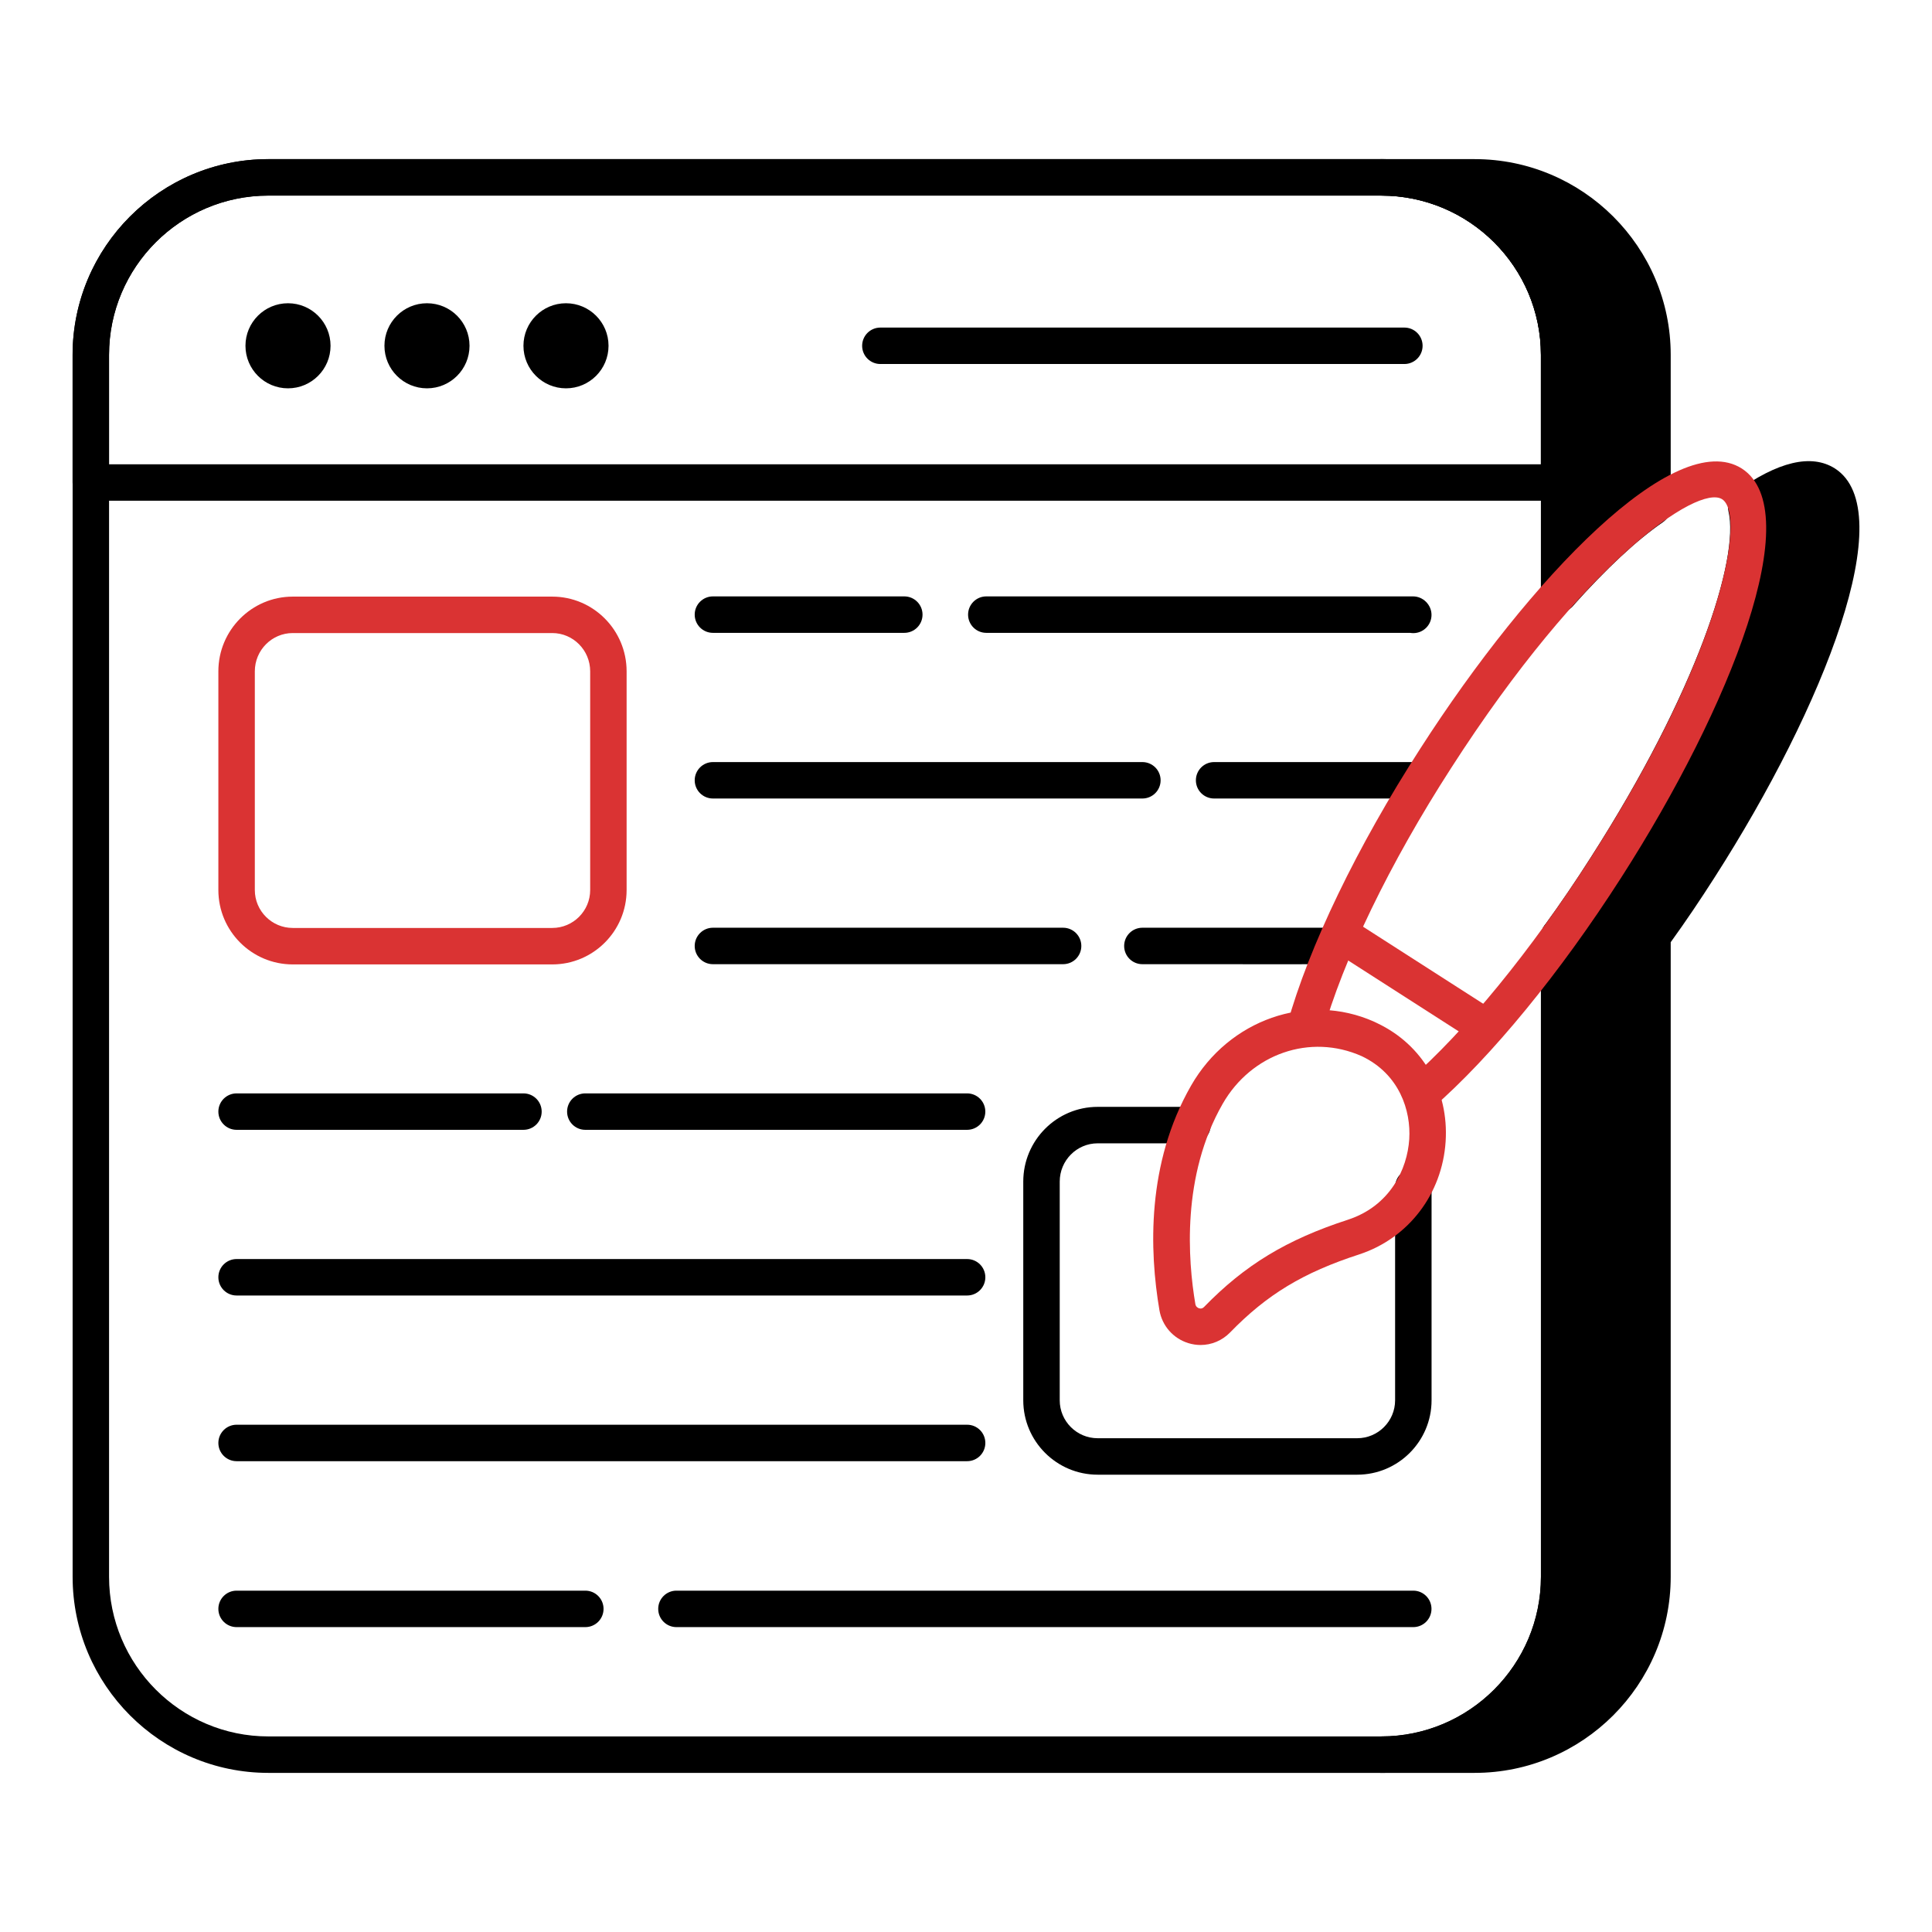
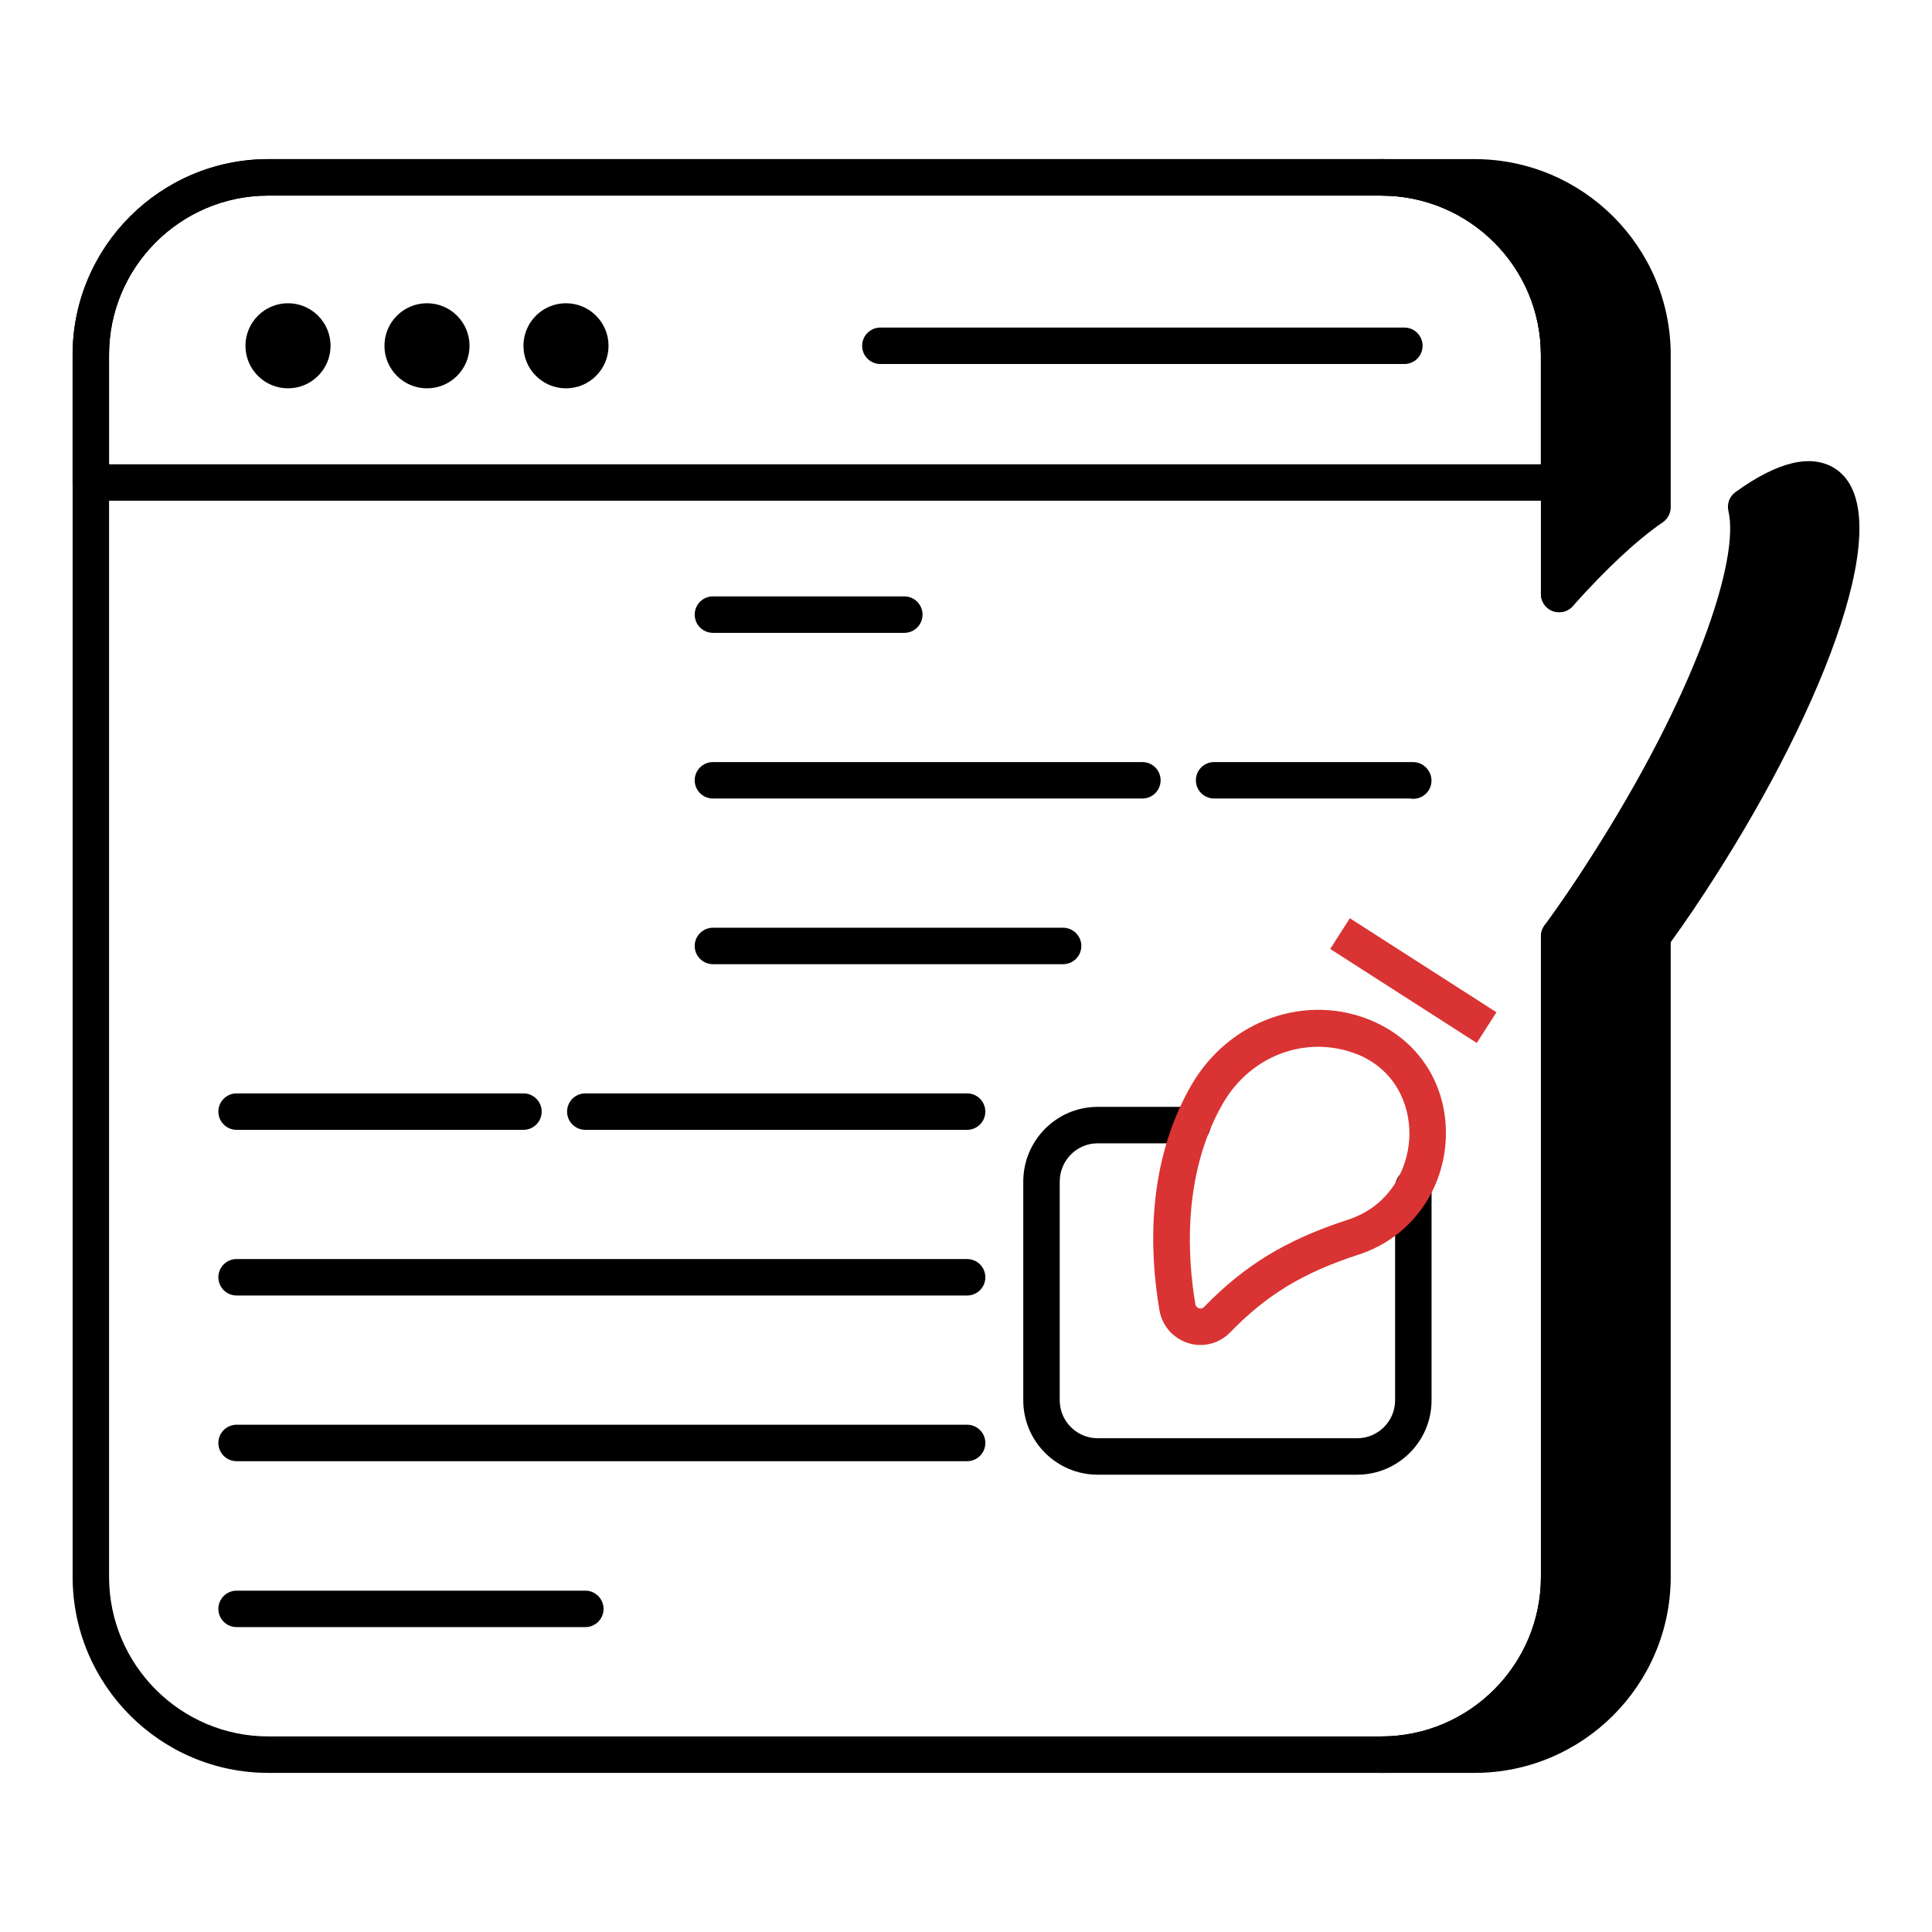
<svg xmlns="http://www.w3.org/2000/svg" width="78" height="78" viewBox="0 0 78 78" fill="none">
  <path d="M55.766 7.159H59.533C63.492 7.159 66.715 10.368 66.715 14.327V20.478C65.582 21.258 64.302 22.465 62.948 23.981V14.327C62.948 10.368 59.725 7.159 55.766 7.159Z" fill="black" />
  <path d="M62.947 24.717C62.859 24.717 62.77 24.702 62.685 24.669C62.399 24.561 62.211 24.286 62.211 23.982V14.326C62.211 10.781 59.319 7.896 55.765 7.896C55.358 7.896 55.029 7.567 55.029 7.16C55.029 6.753 55.358 6.424 55.765 6.424H59.533C63.9 6.424 67.451 9.969 67.451 14.326V20.478C67.451 20.721 67.332 20.948 67.132 21.085C66.08 21.808 64.857 22.948 63.496 24.472C63.354 24.631 63.152 24.717 62.947 24.717ZM60.452 7.961C62.411 9.4 63.683 11.718 63.683 14.326V22.123C64.501 21.299 65.269 20.622 65.979 20.099V14.326C65.979 11.091 63.572 8.407 60.452 7.961Z" fill="black" />
  <path d="M68.599 35.033C67.981 36.005 67.348 36.932 66.715 37.8V63.658C66.715 67.617 63.492 70.84 59.533 70.84H55.766C59.725 70.84 62.948 67.617 62.948 63.658V37.8C63.58 36.932 64.213 36.005 64.832 35.033C68.835 28.793 71.072 22.862 70.497 20.463C71.881 19.463 73.014 19.11 73.691 19.536C75.59 20.758 73.308 27.689 68.599 35.033Z" fill="black" />
  <path d="M59.533 71.576H55.765C55.358 71.576 55.029 71.247 55.029 70.84C55.029 70.433 55.358 70.104 55.765 70.104C59.319 70.104 62.211 67.213 62.211 63.658V37.8C62.211 37.644 62.26 37.493 62.352 37.366C62.984 36.501 63.609 35.584 64.21 34.638C68.477 27.987 70.242 22.559 69.781 20.635C69.712 20.345 69.824 20.041 70.065 19.867C71.777 18.631 73.131 18.31 74.082 18.914C76.746 20.628 73.65 28.517 69.219 35.429C68.648 36.324 68.055 37.202 67.451 38.039V63.658C67.451 68.025 63.9 71.576 59.533 71.576ZM63.683 38.039V63.658C63.683 66.274 62.408 68.597 60.448 70.04C63.571 69.596 65.979 66.902 65.979 63.658V37.8C65.979 37.645 66.028 37.493 66.12 37.368C66.754 36.497 67.379 35.578 67.977 34.638L67.978 34.637C73.313 26.317 74.273 20.787 73.292 20.155C73.043 20.001 72.381 20.095 71.296 20.806C71.573 23.697 69.295 29.436 65.451 35.43C64.879 36.33 64.285 37.207 63.683 38.039Z" fill="black" />
  <path d="M55.766 71.576H10.835C6.477 71.576 2.932 68.025 2.932 63.658V14.326C2.932 9.969 6.477 6.424 10.835 6.424H55.766C60.132 6.424 63.684 9.969 63.684 14.326V23.982C63.684 24.388 63.355 24.717 62.948 24.717C62.541 24.717 62.212 24.388 62.212 23.982V14.326C62.212 10.78 59.32 7.896 55.766 7.896H10.835C7.288 7.896 4.403 10.78 4.403 14.326V63.658C4.403 67.213 7.288 70.104 10.835 70.104H55.766C59.32 70.104 62.212 67.213 62.212 63.658V37.8C62.212 37.394 62.541 37.064 62.948 37.064C63.355 37.064 63.684 37.394 63.684 37.8V63.658C63.684 68.025 60.132 71.576 55.766 71.576Z" fill="black" />
  <path d="M23.631 65.691H9.552C9.146 65.691 8.816 65.362 8.816 64.955C8.816 64.548 9.146 64.219 9.552 64.219H23.631C24.038 64.219 24.367 64.548 24.367 64.955C24.367 65.362 24.038 65.691 23.631 65.691Z" fill="black" />
-   <path d="M57.057 65.691H27.31C26.903 65.691 26.574 65.362 26.574 64.955C26.574 64.548 26.903 64.219 27.31 64.219H57.057C57.464 64.219 57.793 64.548 57.793 64.955C57.793 65.362 57.464 65.691 57.057 65.691Z" fill="black" />
-   <path d="M57.058 25.561C57.013 25.561 56.97 25.557 56.927 25.55H39.82C39.413 25.55 39.084 25.221 39.084 24.814C39.084 24.407 39.413 24.078 39.82 24.078H57.049C57.456 24.078 57.794 24.419 57.794 24.825C57.794 25.232 57.464 25.561 57.058 25.561Z" fill="black" />
  <path d="M36.509 25.55H28.783C28.376 25.55 28.047 25.221 28.047 24.814C28.047 24.407 28.376 24.078 28.783 24.078H36.509C36.916 24.078 37.245 24.407 37.245 24.814C37.245 25.221 36.916 25.55 36.509 25.55Z" fill="black" />
  <path d="M57.057 32.25C57.012 32.25 56.969 32.245 56.926 32.238H49.017C48.61 32.238 48.281 31.909 48.281 31.503C48.281 31.096 48.61 30.767 49.017 30.767H57.048C57.455 30.767 57.793 31.107 57.793 31.514C57.793 31.921 57.464 32.25 57.057 32.25Z" fill="black" />
  <path d="M46.121 32.238H28.783C28.376 32.238 28.047 31.909 28.047 31.503C28.047 31.096 28.376 30.767 28.783 30.767H46.121C46.528 30.767 46.857 31.096 46.857 31.503C46.857 31.909 46.528 32.238 46.121 32.238Z" fill="black" />
-   <path d="M53.882 38.937C53.771 38.934 53.361 38.933 52.96 38.931C52.873 38.931 52.783 38.93 52.694 38.927C52.566 38.927 52.5 38.929 52.482 38.929L46.121 38.927C45.714 38.927 45.385 38.598 45.385 38.191C45.385 37.785 45.714 37.455 46.121 37.455H53.873C54.02 37.455 54.156 37.499 54.27 37.572C54.508 37.67 54.617 37.854 54.617 38.201C54.617 38.608 54.288 38.937 53.882 38.937Z" fill="black" />
  <path d="M42.92 38.927H28.783C28.376 38.927 28.047 38.598 28.047 38.191C28.047 37.785 28.376 37.455 28.783 37.455H42.92C43.327 37.455 43.656 37.785 43.656 38.191C43.656 38.598 43.327 38.927 42.92 38.927Z" fill="black" />
  <path d="M39.044 45.614H23.63C23.224 45.614 22.895 45.285 22.895 44.879C22.895 44.472 23.224 44.143 23.63 44.143H39.044C39.451 44.143 39.78 44.472 39.78 44.879C39.78 45.285 39.451 45.614 39.044 45.614Z" fill="black" />
  <path d="M21.133 45.614H9.552C9.146 45.614 8.816 45.285 8.816 44.879C8.816 44.472 9.146 44.143 9.552 44.143H21.133C21.54 44.143 21.869 44.472 21.869 44.879C21.869 45.285 21.54 45.614 21.133 45.614Z" fill="black" />
  <path d="M39.045 52.303H9.552C9.146 52.303 8.816 51.974 8.816 51.567C8.816 51.16 9.146 50.831 9.552 50.831H39.045C39.452 50.831 39.781 51.16 39.781 51.567C39.781 51.974 39.452 52.303 39.045 52.303Z" fill="black" />
  <path d="M39.045 58.992H9.552C9.146 58.992 8.816 58.663 8.816 58.256C8.816 57.849 9.146 57.52 9.552 57.52H39.045C39.452 57.52 39.781 57.849 39.781 58.256C39.781 58.663 39.452 58.992 39.045 58.992Z" fill="black" />
-   <path d="M22.296 38.936H11.819C10.163 38.936 8.816 37.589 8.816 35.933V27.103C8.816 25.44 10.163 24.087 11.819 24.087H22.296C23.952 24.087 25.298 25.44 25.298 27.103V35.933C25.298 37.589 23.952 38.936 22.296 38.936ZM11.819 25.558C10.975 25.558 10.288 26.251 10.288 27.103V35.933C10.288 36.777 10.975 37.464 11.819 37.464H22.296C23.14 37.464 23.827 36.777 23.827 35.933V27.103C23.827 26.251 23.14 25.558 22.296 25.558H11.819Z" fill="#DA3333" />
  <path d="M54.794 59.537H44.315C42.659 59.537 41.312 58.19 41.312 56.534V47.704C41.312 46.041 42.659 44.687 44.315 44.687H48.142C48.549 44.687 48.878 45.017 48.878 45.423C48.878 45.83 48.549 46.159 48.142 46.159H44.315C43.471 46.159 42.784 46.852 42.784 47.704V56.534C42.784 57.378 43.471 58.065 44.315 58.065H54.794C55.637 58.065 56.324 57.378 56.324 56.534V47.925C56.324 47.519 56.653 47.19 57.06 47.19C57.467 47.19 57.796 47.519 57.796 47.925V56.534C57.796 58.19 56.449 59.537 54.794 59.537Z" fill="black" />
  <path d="M62.944 20.215H3.666C3.259 20.215 2.93 19.886 2.93 19.48V14.329C2.93 9.971 6.474 6.425 10.831 6.425H55.763C60.129 6.425 63.68 9.971 63.68 14.329V19.48C63.68 19.886 63.351 20.215 62.944 20.215ZM4.401 18.744H62.209V14.329C62.209 10.782 59.317 7.897 55.763 7.897H10.831C7.286 7.897 4.401 10.782 4.401 14.329V18.744Z" fill="black" />
  <path d="M11.628 15.678C12.576 15.678 13.345 14.909 13.345 13.96C13.345 13.012 12.576 12.243 11.628 12.243C10.679 12.243 9.91 13.012 9.91 13.96C9.91 14.909 10.679 15.678 11.628 15.678Z" fill="black" />
  <path d="M17.239 15.678C18.188 15.678 18.956 14.909 18.956 13.96C18.956 13.012 18.188 12.243 17.239 12.243C16.29 12.243 15.521 13.012 15.521 13.96C15.521 14.909 16.29 15.678 17.239 15.678Z" fill="black" />
  <path d="M22.85 15.678C23.799 15.678 24.568 14.909 24.568 13.96C24.568 13.012 23.799 12.243 22.85 12.243C21.902 12.243 21.133 13.012 21.133 13.96C21.133 14.909 21.902 15.678 22.85 15.678Z" fill="black" />
  <path d="M56.698 14.696H35.542C35.136 14.696 34.807 14.367 34.807 13.961C34.807 13.554 35.136 13.225 35.542 13.225H56.698C57.105 13.225 57.434 13.554 57.434 13.961C57.434 14.367 57.105 14.696 56.698 14.696Z" fill="black" />
-   <path d="M57.825 44.742L56.86 43.633C59.145 41.645 61.825 38.365 64.214 34.637C69.549 26.317 70.509 20.787 69.527 20.155C68.547 19.533 63.915 22.712 58.58 31.017C56.111 34.844 54.218 38.756 53.386 41.75L51.969 41.356C52.838 38.224 54.797 34.166 57.343 30.219C61.775 23.322 67.646 17.22 70.32 18.915C72.981 20.628 69.885 28.519 65.453 35.43C62.992 39.272 60.213 42.667 57.825 44.742Z" fill="#DA3333" />
  <path d="M53.703 38.311L54.498 37.072L60.416 40.868L59.621 42.107L53.703 38.311Z" fill="#DA3333" />
  <path d="M48.471 54.301C48.306 54.301 48.141 54.276 47.977 54.226C47.369 54.038 46.92 53.531 46.81 52.901C46.4 50.491 46.289 46.965 48.087 43.829C49.615 41.163 52.79 40.051 55.476 41.248L55.611 41.313C57.442 42.185 58.497 44.015 58.364 46.086C58.227 48.206 56.859 49.994 54.877 50.643C52.613 51.378 51.152 52.261 49.661 53.796C49.341 54.124 48.912 54.301 48.471 54.301ZM49.364 44.562C47.699 47.464 47.958 50.875 48.26 52.65C48.28 52.762 48.363 52.805 48.411 52.819C48.486 52.844 48.55 52.826 48.608 52.769C50.256 51.072 51.942 50.048 54.421 49.243C56.126 48.686 56.817 47.198 56.895 45.992C56.969 44.848 56.504 43.368 54.979 42.641C52.885 41.708 50.516 42.553 49.364 44.562Z" fill="#DA3333" />
</svg>